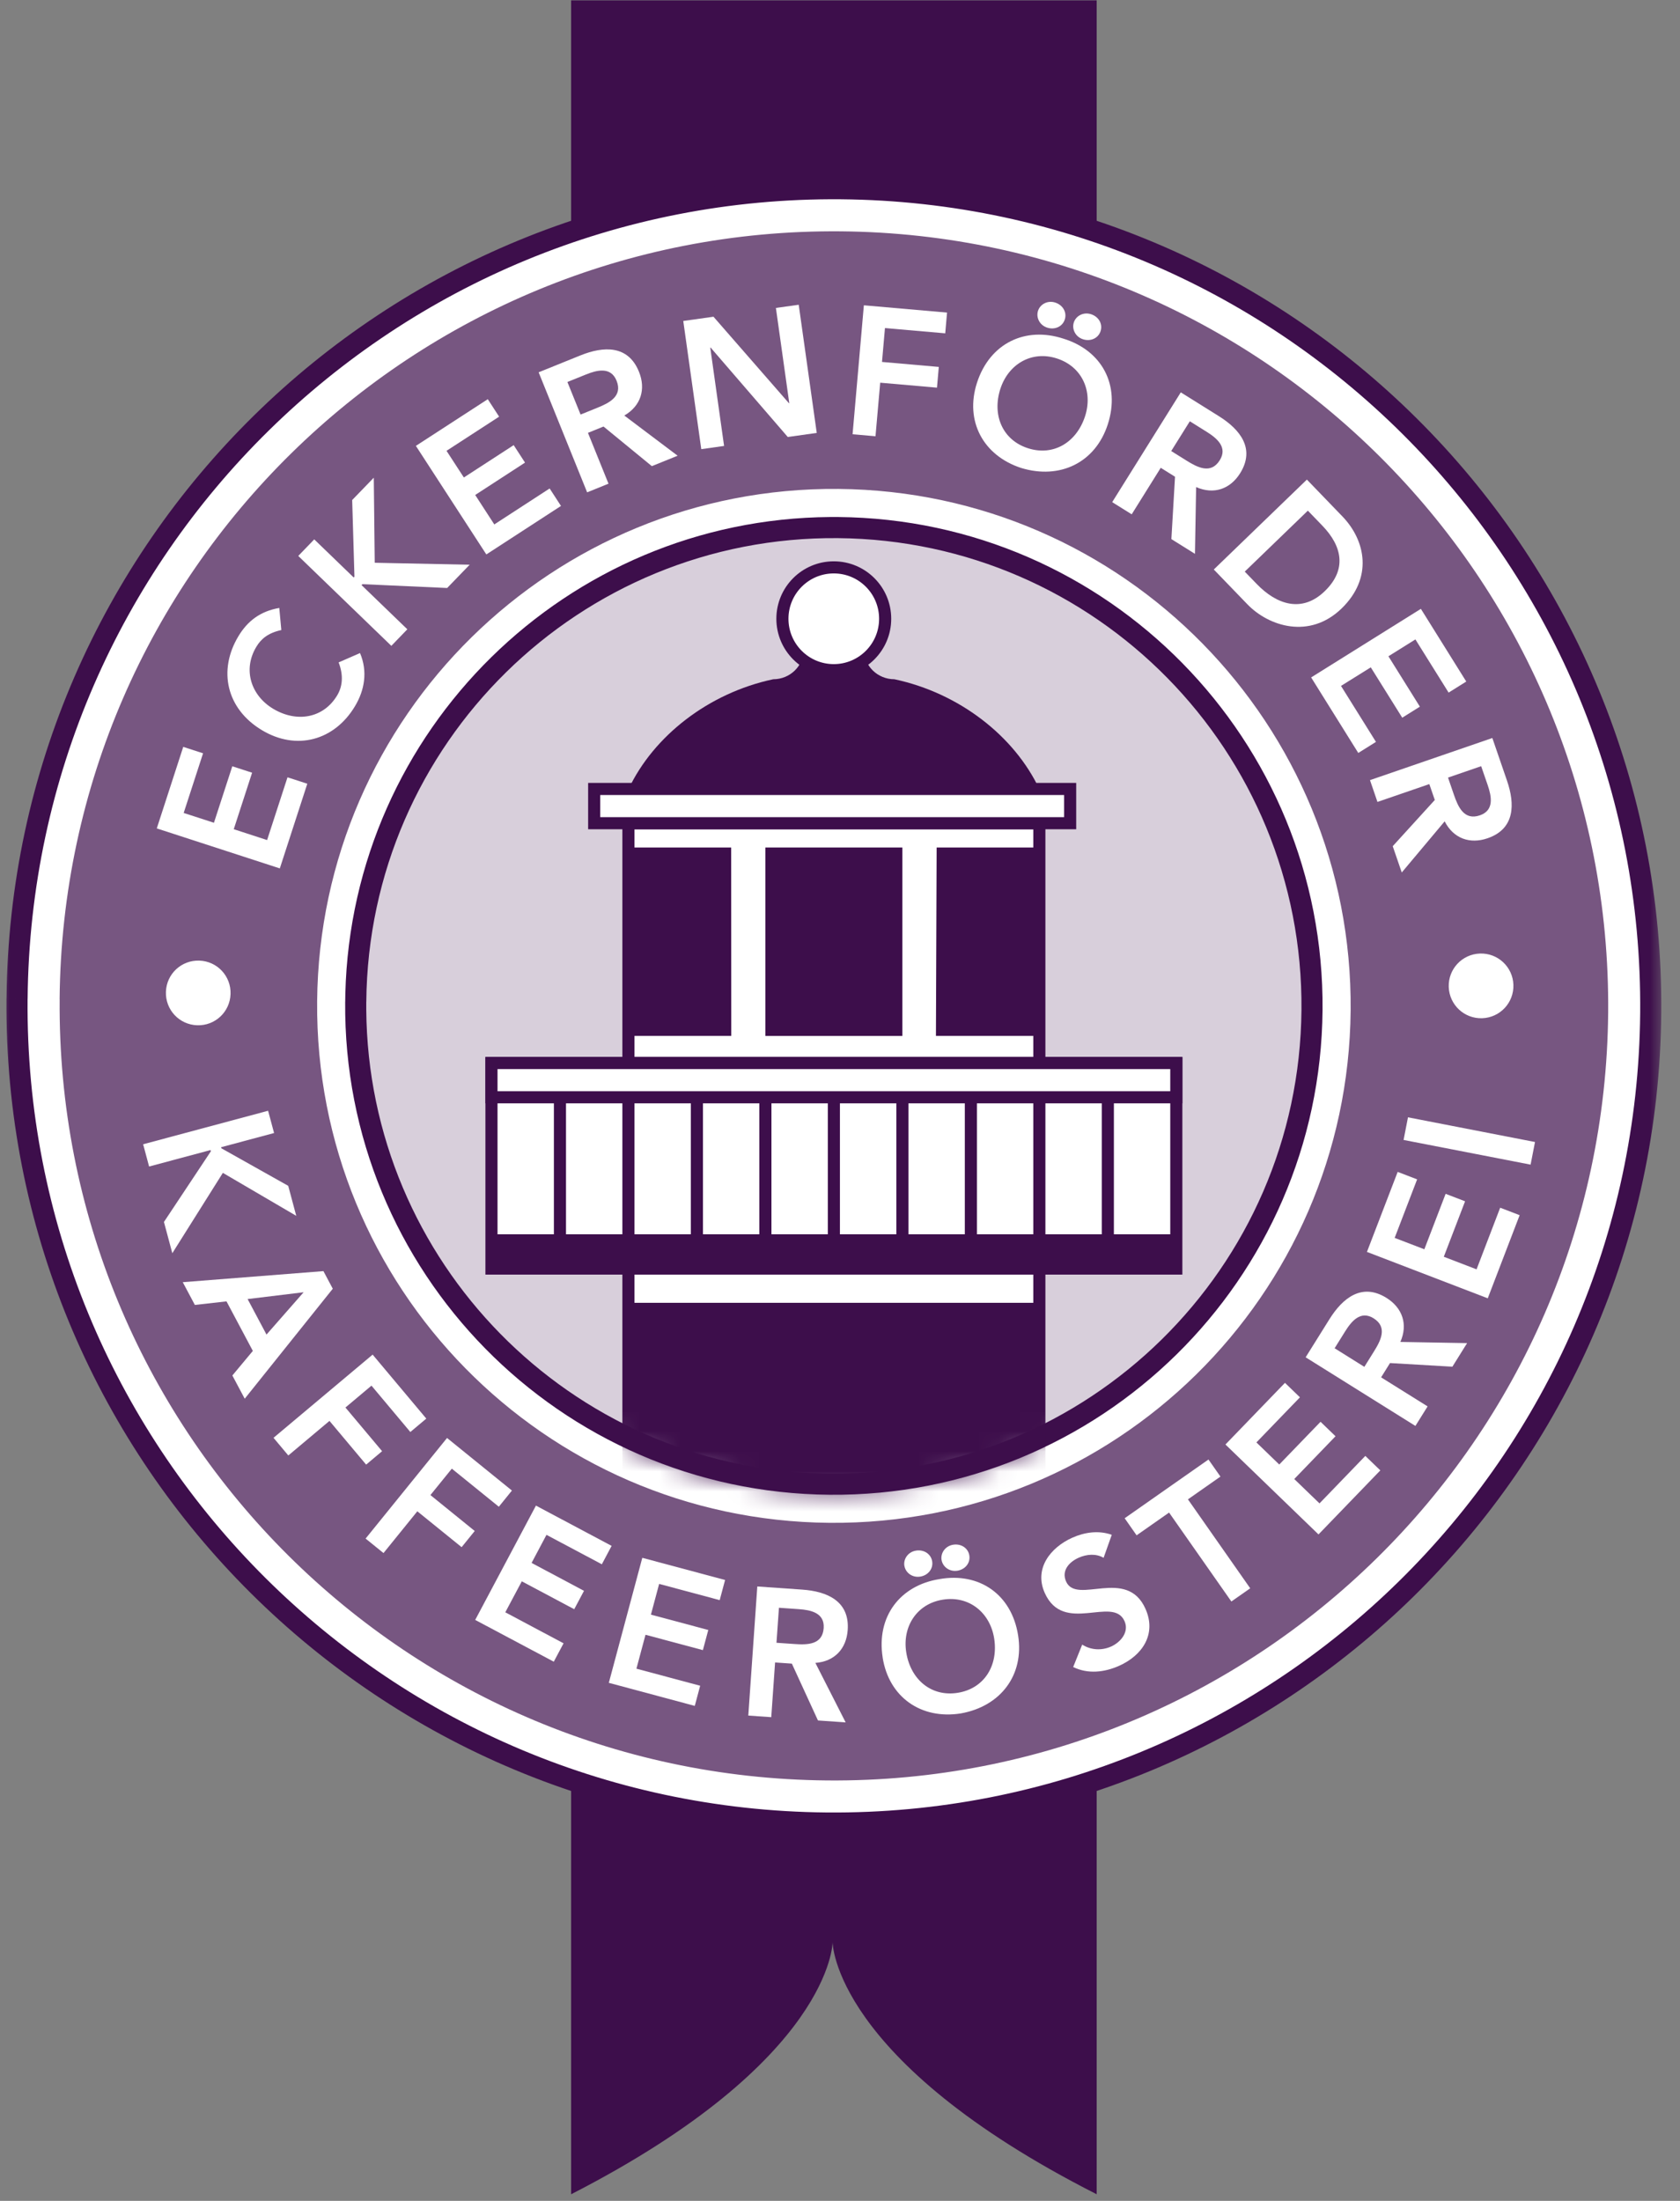
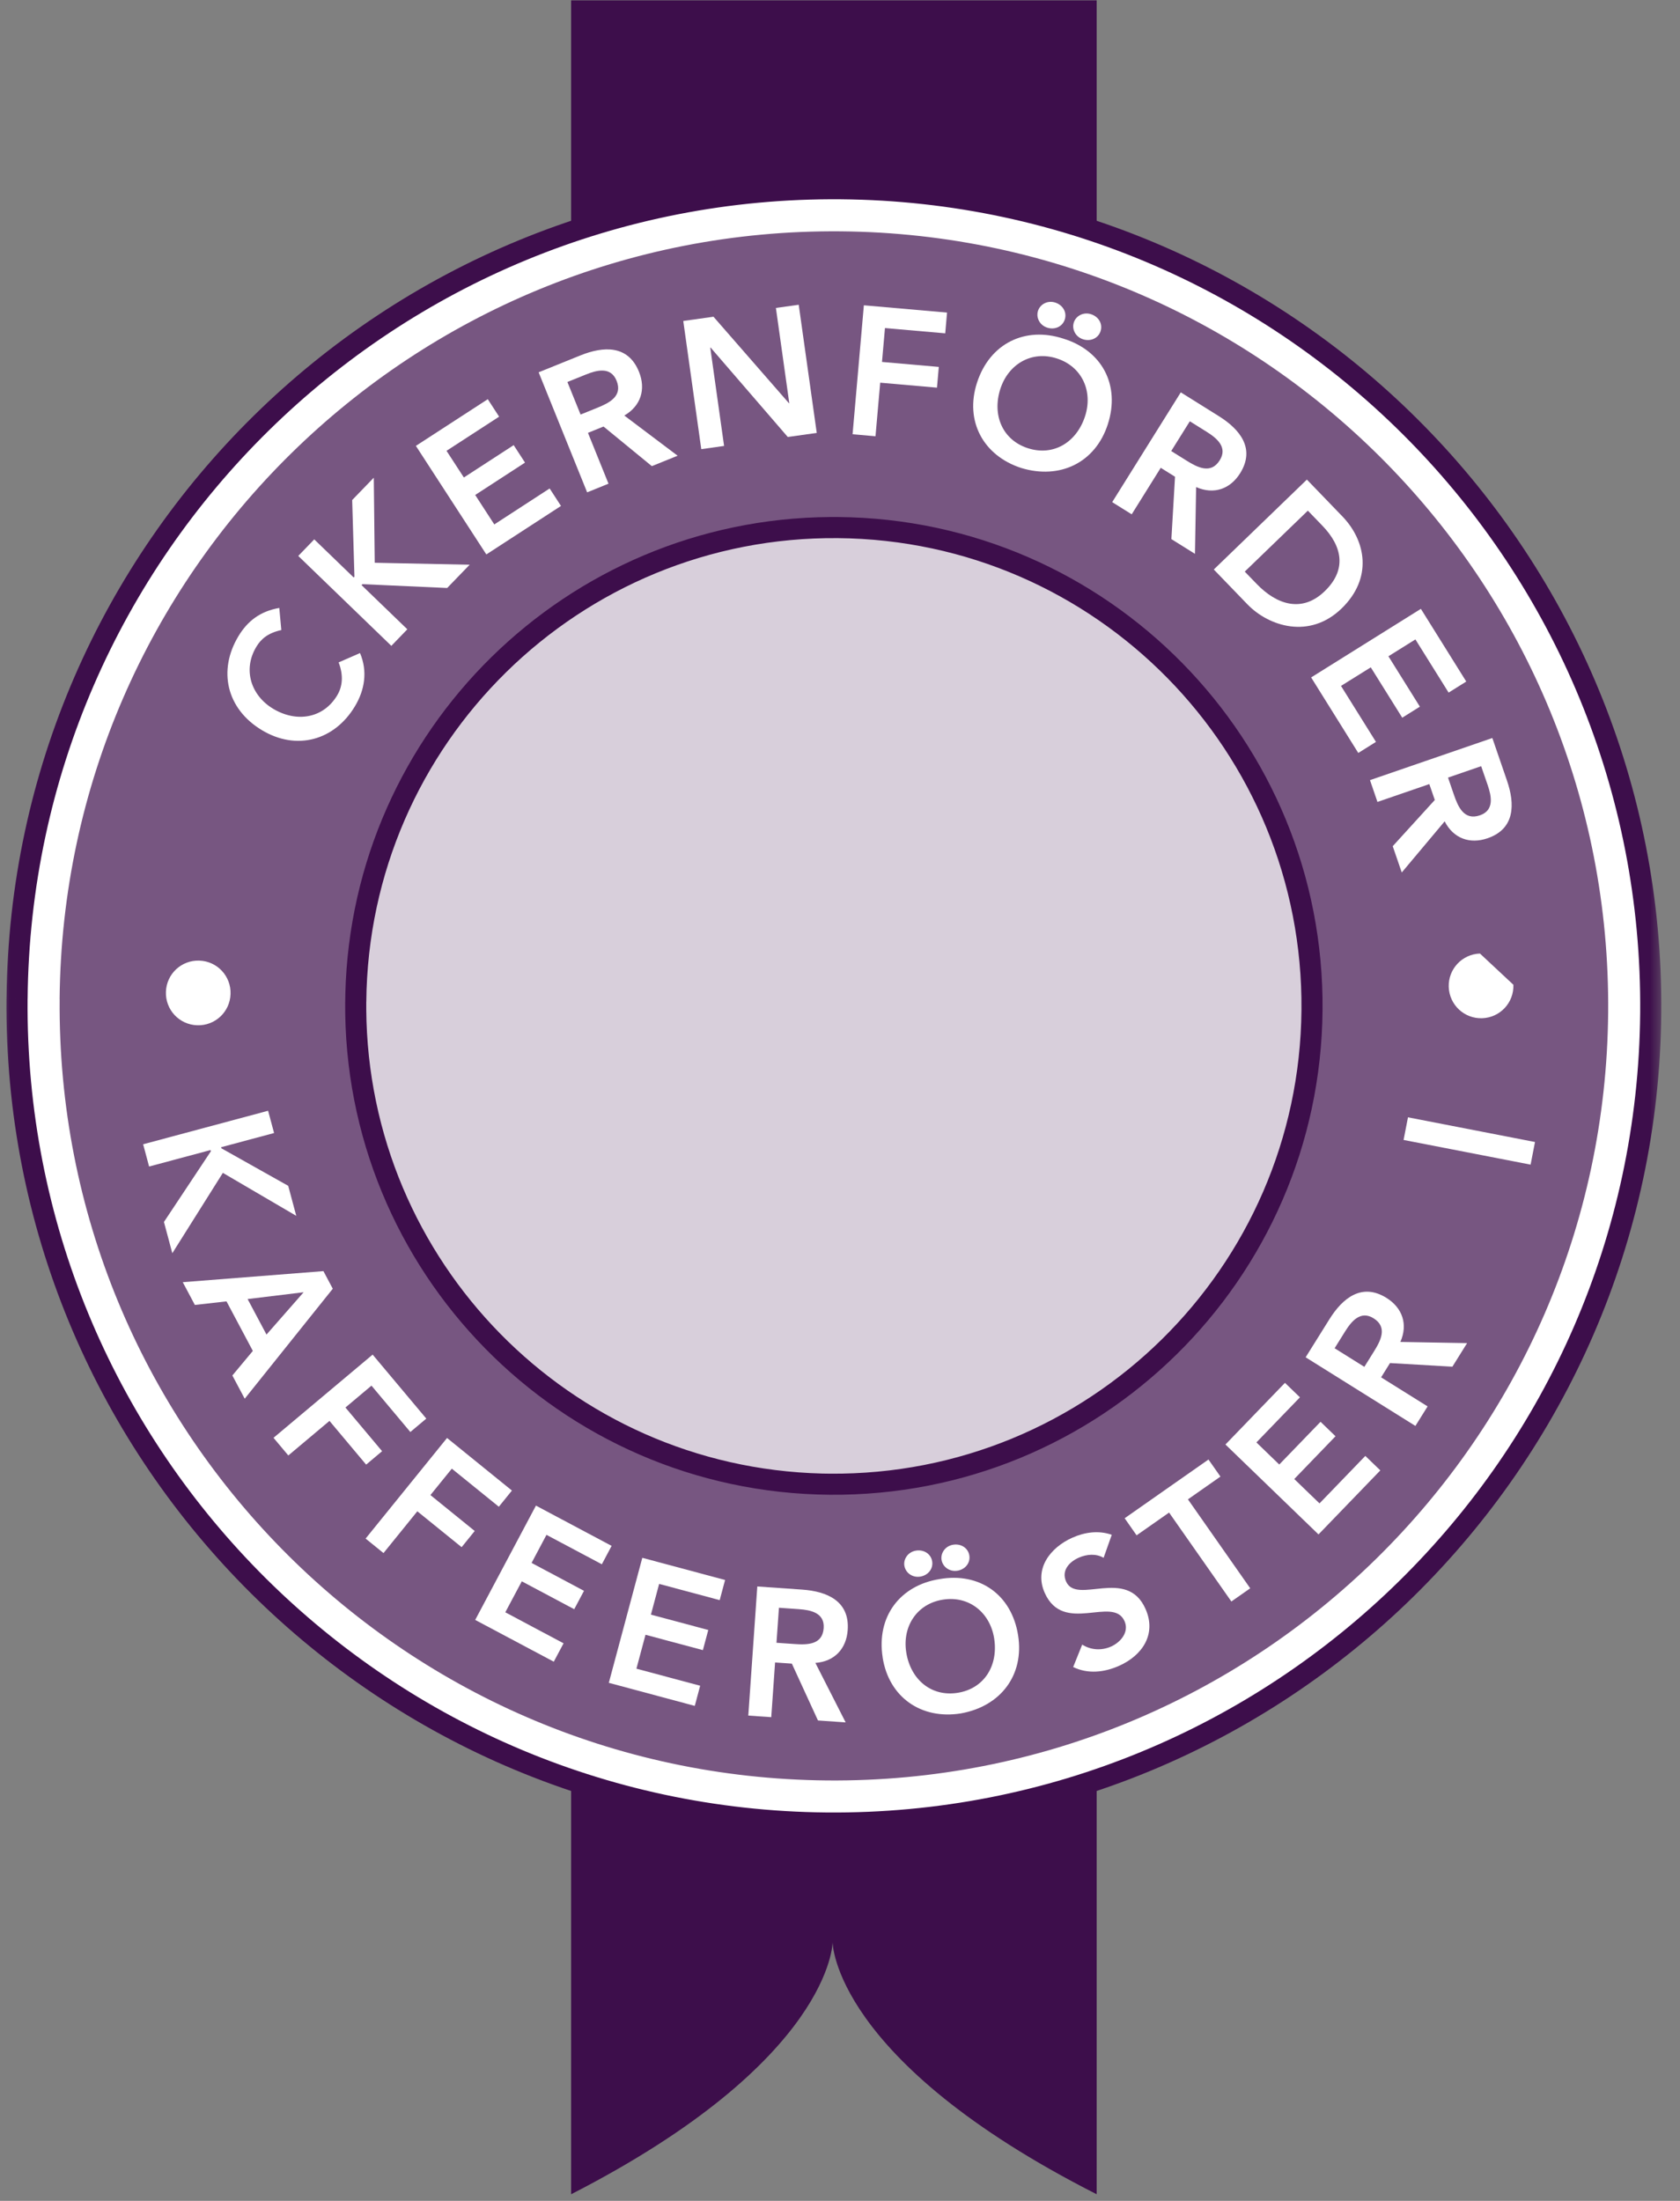
<svg xmlns="http://www.w3.org/2000/svg" xmlns:xlink="http://www.w3.org/1999/xlink" width="84px" height="110px" viewBox="0 0 84 110" version="1.1">
  <rect x="0" y="0" width="84" height="110" fill="#808080" stroke="none" />
  <title>bereich 2/shop/logo_ECK_Kaffeeroesterei</title>
  <defs>
    <polygon id="path-1" points="0 3.39480386e-15 0 110 83.292 110 83.292 3.39480386e-15 0 3.39480386e-15" />
-     <path d="M0.003,24.022 C0.119,10.639 11.063,-0.115 24.446,0.001 C37.828,0.117 48.583,11.061 48.467,24.444 C48.35,37.828 37.406,48.581 24.022,48.465 C10.639,48.349 -0.115,37.404 0.001,24.022 L0.003,24.022 Z" id="path-3" />
  </defs>
  <g id="bereich-2/shop/logo_ECK_Kaffeeroesterei" stroke="none" stroke-width="1" fill="none" fill-rule="evenodd">
    <g id="ngd_logoset_GB2_Produktmarke_Kafferoesterei_RGB-Copy-2" transform="translate(0, 0)">
      <g id="Group-2">
        <path d="M28.555,0.019 L54.834,0.019 L54.834,109.669 C41.63,102.972 41.63,97.07 41.63,97.07 C41.63,97.07 41.63,102.972 28.555,109.67 L28.555,0.019" id="Path" fill="#3D0E4B" fill-rule="nonzero" />
        <path d="M0.854,49.918 C1.051,27.362 19.495,9.237 42.051,9.433 C64.606,9.63 82.732,28.074 82.536,50.63 C82.338,73.186 63.895,91.311 41.337,91.115 C18.781,90.918 0.656,72.474 0.852,49.918" id="Path" fill="#FFFFFF" fill-rule="nonzero" />
        <g id="Clipped">
          <mask id="mask-2" fill="white">
            <use xlink:href="#path-1" />
          </mask>
          <g id="Path" />
          <path d="M41.371,8.905 L42.055,8.906 C64.902,9.106 83.261,27.788 83.063,50.635 C82.863,73.482 64.181,91.841 41.333,91.642 C18.486,91.442 0.126,72.76 0.325,49.913 L1.379,49.923 C1.186,72.187 19.077,90.393 41.342,90.588 C63.608,90.781 81.814,72.89 82.009,50.625 C82.202,28.361 64.311,10.155 42.046,9.96 C19.781,9.767 1.576,27.658 1.381,49.923 L0.327,49.913 C0.527,27.066 19.208,8.707 42.055,8.906 L41.371,8.905 Z" id="Path" fill="#3D0E4B" fill-rule="nonzero" mask="url(#mask-2)" />
        </g>
        <path d="M2.981,49.937 C3.168,28.557 20.651,11.376 42.033,11.562 C63.414,11.749 80.594,29.232 80.408,50.612 C80.222,71.993 62.738,89.174 41.358,88.987 C19.977,88.801 2.797,71.318 2.983,49.937" id="Path" fill="#775681" fill-rule="nonzero" />
-         <path d="M15.857,50.049 C15.982,35.779 27.65,24.312 41.92,24.437 C56.19,24.561 67.656,36.23 67.532,50.499 C67.408,64.769 55.739,76.236 41.469,76.111 C27.2,75.987 15.733,64.318 15.857,50.049" id="Path" fill="#FFFFFF" fill-rule="nonzero" />
        <path d="M17.788,50.066 C17.902,36.862 28.7,26.252 41.903,26.368 C55.107,26.483 65.717,37.281 65.6,50.483 C65.486,63.688 54.688,74.297 41.484,74.181 C28.28,74.066 17.67,63.269 17.786,50.066" id="Path" fill="#D8CFDB" fill-rule="nonzero" />
        <path d="M41.503,25.841 L41.907,25.841 C55.402,25.959 66.246,36.994 66.127,50.488 C66.01,63.983 54.974,74.827 41.479,74.708 C27.984,74.591 17.14,63.555 17.259,50.06 L17.261,50.06 L17.267,49.658 C17.595,36.485 28.328,25.939 41.503,25.841 Z M41.898,26.896 C28.986,26.782 18.427,37.158 18.315,50.071 L18.313,50.071 L18.313,50.456 C18.406,63.064 28.498,73.334 41.102,73.648 L41.488,73.654 C54.401,73.768 64.961,63.392 65.073,50.479 C65.187,37.567 54.811,27.008 41.898,26.896 Z" id="Path" fill="#3D0E4B" fill-rule="nonzero" />
        <path d="M9.855,51.243 C10.75,51.275 11.497,50.579 11.527,49.684 C11.559,48.789 10.863,48.042 9.968,48.012 C9.073,47.98 8.326,48.676 8.296,49.571 C8.264,50.466 8.961,51.213 9.855,51.243" id="Path" fill="#FFFFFF" fill-rule="nonzero" />
-         <polyline id="Path" fill="#FFFFFF" fill-rule="nonzero" points="13.991 43.403 15.365 39.171 14.375 38.85 13.355 41.987 11.688 41.444 12.605 38.62 11.615 38.299 10.697 41.122 9.184 40.632 10.153 37.65 9.162 37.329 7.839 41.404 13.991 43.403" />
        <path d="M13.964,30.385 C13,30.552 12.371,31.049 11.919,31.801 C10.893,33.508 11.319,35.427 13.096,36.494 C14.827,37.534 16.721,37.009 17.746,35.301 C18.235,34.487 18.39,33.556 18.001,32.64 L16.932,33.107 C17.181,33.756 17.127,34.311 16.858,34.757 C16.171,35.9 14.837,36.133 13.653,35.422 C12.55,34.758 12.128,33.471 12.816,32.328 C13.046,31.944 13.389,31.638 14.066,31.49 L13.964,30.383" id="Path" fill="#FFFFFF" fill-rule="nonzero" />
        <polyline id="Path" fill="#FFFFFF" fill-rule="nonzero" points="19.567 32.28 20.366 31.452 18.077 29.243 18.122 29.197 22.358 29.388 23.483 28.225 18.737 28.127 18.689 23.876 17.609 24.992 17.722 28.823 17.684 28.862 15.712 26.958 14.913 27.786 19.567 32.28" />
        <polyline id="Path" fill="#FFFFFF" fill-rule="nonzero" points="24.317 27.711 28.049 25.287 27.482 24.414 24.715 26.211 23.76 24.739 26.251 23.121 25.684 22.248 23.193 23.865 22.326 22.532 24.956 20.825 24.389 19.952 20.794 22.285 24.317 27.711" />
        <path d="M29.358,24.607 L30.425,24.175 L29.398,21.634 L30.176,21.318 L32.592,23.298 L33.881,22.777 L31.216,20.769 C32.054,20.282 32.298,19.445 31.949,18.581 C31.404,17.233 30.17,17.299 29.017,17.765 L26.932,18.608 L29.356,24.605 L29.356,24.605 L29.358,24.607 Z M29.028,20.718 L28.37,19.092 L29.294,18.719 C29.845,18.496 30.539,18.315 30.828,19.027 C31.143,19.805 30.46,20.141 29.858,20.384 L29.028,20.72" id="Shape" fill="#FFFFFF" />
        <polyline id="Path" fill="#FFFFFF" points="35.064 22.449 36.204 22.288 35.513 17.375 35.531 17.372 39.389 21.841 40.837 21.637 39.936 15.232 38.795 15.391 39.464 20.151 39.447 20.153 35.674 15.83 34.163 16.042 35.064 22.449" />
        <polyline id="Path" fill="#FFFFFF" fill-rule="nonzero" points="42.629 21.704 43.775 21.804 44.01 19.127 46.849 19.375 46.94 18.339 44.1 18.09 44.248 16.397 47.262 16.66 47.352 15.623 43.193 15.259 42.629 21.704" />
        <path d="M48.851,19.125 C48.227,21.046 49.165,22.772 51.058,23.389 C52.99,23.978 54.764,23.132 55.389,21.212 C56.029,19.238 55.092,17.512 53.161,16.923 C51.265,16.307 49.493,17.152 48.851,19.125 M50.02,19.43 C50.418,18.205 51.578,17.504 52.847,17.917 C54.124,18.332 54.651,19.579 54.253,20.804 C53.826,22.116 52.667,22.815 51.39,22.4 C50.12,21.987 49.595,20.74 50.02,19.428 M51.901,15.534 C51.794,15.864 51.976,16.251 52.358,16.375 C52.74,16.499 53.124,16.326 53.239,15.969 C53.355,15.612 53.146,15.247 52.764,15.123 C52.382,14.999 52.008,15.204 51.901,15.534 M53.691,16.115 C53.584,16.445 53.766,16.832 54.148,16.956 C54.53,17.08 54.914,16.907 55.029,16.55 C55.145,16.193 54.936,15.829 54.554,15.705 C54.172,15.58 53.798,15.786 53.691,16.115" id="Shape" fill="#FFFFFF" />
        <path d="M55.608,25.096 L56.585,25.706 L58.037,23.381 L58.751,23.827 L58.569,26.945 L59.748,27.681 L59.806,24.344 C60.693,24.736 61.514,24.441 62.007,23.652 C62.777,22.419 61.998,21.459 60.945,20.801 L59.039,19.61 L55.61,25.096 L55.61,25.096 L55.608,25.096 Z M58.561,22.543 L59.491,21.056 L60.335,21.583 C60.838,21.898 61.394,22.352 60.988,23.003 C60.542,23.717 59.87,23.36 59.321,23.018 L58.561,22.543" id="Shape" fill="#FFFFFF" />
        <path d="M60.69,28.464 L62.366,30.2 C63.445,31.318 65.482,31.954 67.073,30.418 C68.65,28.896 68.297,27.028 67.115,25.805 L65.344,23.97 L60.69,28.464 L60.69,28.464 L60.69,28.464 Z M62.238,28.569 L65.393,25.523 L66.123,26.279 C67.1,27.292 67.365,28.46 66.234,29.55 C65.103,30.643 63.837,30.226 62.836,29.187 L62.238,28.569" id="Shape" fill="#FFFFFF" />
        <polyline id="Path" fill="#FFFFFF" fill-rule="nonzero" points="65.557 33.858 67.914 37.633 68.798 37.08 67.05 34.282 68.539 33.354 70.112 35.871 70.994 35.319 69.421 32.801 70.77 31.958 72.431 34.616 73.313 34.064 71.044 30.43 65.557 33.858" />
        <path d="M68.499,38.991 L68.873,40.081 L71.466,39.189 L71.74,39.983 L69.636,42.293 L70.088,43.607 L72.233,41.051 C72.675,41.914 73.499,42.2 74.38,41.896 C75.755,41.423 75.753,40.186 75.348,39.012 L74.617,36.886 L68.5,38.991 L68.5,38.991 L68.499,38.991 Z M72.399,38.865 L74.058,38.294 L74.383,39.235 C74.576,39.797 74.723,40.499 73.996,40.75 C73.202,41.023 72.902,40.324 72.692,39.711 L72.401,38.864" id="Shape" fill="#FFFFFF" />
-         <path d="M73.998,47.658 C73.103,47.69 72.407,48.435 72.437,49.33 C72.469,50.225 73.214,50.921 74.109,50.891 C75.004,50.859 75.7,50.114 75.67,49.219 C75.638,48.324 74.891,47.628 73.998,47.658" id="Path" fill="#FFFFFF" fill-rule="nonzero" />
+         <path d="M73.998,47.658 C73.103,47.69 72.407,48.435 72.437,49.33 C72.469,50.225 73.214,50.921 74.109,50.891 C75.004,50.859 75.7,50.114 75.67,49.219 " id="Path" fill="#FFFFFF" fill-rule="nonzero" />
        <polyline id="Path" fill="#FFFFFF" fill-rule="nonzero" points="7.157 57.191 7.455 58.303 10.527 57.48 10.543 57.542 8.197 61.074 8.616 62.636 11.143 58.62 14.813 60.768 14.411 59.268 11.07 57.392 11.056 57.338 13.704 56.629 13.405 55.516 7.157 57.191" />
        <path d="M9.138,64.084 L9.743,65.221 L11.325,65.043 L12.642,67.519 L11.618,68.747 L12.236,69.908 L16.639,64.411 L16.171,63.531 L9.138,64.084 L9.138,64.084 L9.138,64.084 Z M12.381,64.927 L15.181,64.587 L13.325,66.702 L12.381,64.928 L12.381,64.928 L12.381,64.927 Z" id="Shape" fill="#FFFFFF" />
        <polyline id="Path" fill="#FFFFFF" fill-rule="nonzero" points="13.676 71.862 14.416 72.745 16.474 71.017 18.307 73.202 19.105 72.531 17.272 70.348 18.574 69.255 20.517 71.572 21.315 70.902 18.632 67.704 13.676 71.862" />
        <polyline id="Path" fill="#FFFFFF" fill-rule="nonzero" points="18.28 76.898 19.175 77.623 20.866 75.535 23.081 77.328 23.736 76.519 21.521 74.724 22.591 73.404 24.942 75.307 25.596 74.498 22.352 71.87 18.28 76.898" />
        <polyline id="Path" fill="#FFFFFF" fill-rule="nonzero" points="23.76 80.964 27.689 83.052 28.178 82.133 25.265 80.583 26.09 79.035 28.711 80.429 29.2 79.51 26.579 78.115 27.324 76.712 30.092 78.183 30.581 77.263 26.797 75.251 23.76 80.964" />
        <polyline id="Path" fill="#FFFFFF" fill-rule="nonzero" points="30.441 84.108 34.739 85.261 35.008 84.254 31.821 83.401 32.275 81.706 35.144 82.474 35.414 81.467 32.546 80.7 32.957 79.164 35.985 79.975 36.254 78.968 32.115 77.86 30.441 84.108" />
        <path d="M37.415,85.745 L38.563,85.825 L38.754,83.09 L39.593,83.149 L40.898,85.989 L42.283,86.086 L40.769,83.112 C41.735,83.042 42.321,82.397 42.385,81.467 C42.487,80.018 41.348,79.535 40.108,79.449 L37.865,79.292 L37.415,85.745 L37.415,85.745 L37.415,85.745 Z M38.824,82.106 L38.947,80.356 L39.94,80.426 C40.533,80.467 41.237,80.607 41.184,81.373 C41.125,82.213 40.366,82.214 39.718,82.168 L38.824,82.106" id="Shape" fill="#FFFFFF" />
        <path d="M44.132,82.843 C44.448,84.837 46.067,85.95 48.036,85.638 C50.025,85.286 51.221,83.727 50.905,81.733 C50.581,79.685 48.961,78.572 46.973,78.924 C45.007,79.236 43.81,80.794 44.134,82.843 M45.312,82.582 C45.11,81.31 45.827,80.16 47.144,79.951 C48.47,79.741 49.506,80.614 49.708,81.886 C49.923,83.249 49.208,84.399 47.881,84.608 C46.564,84.816 45.527,83.944 45.312,82.582 M45.22,78.258 C45.274,78.601 45.612,78.862 46.008,78.8 C46.405,78.738 46.668,78.408 46.609,78.038 C46.55,77.669 46.199,77.436 45.801,77.5 C45.405,77.562 45.164,77.916 45.218,78.258 M47.078,77.964 C47.133,78.306 47.47,78.567 47.867,78.505 C48.263,78.443 48.526,78.113 48.467,77.744 C48.408,77.374 48.058,77.143 47.66,77.205 C47.263,77.268 47.023,77.621 47.077,77.964" id="Shape" fill="#FFFFFF" />
        <path d="M55.586,76.709 C54.933,76.479 54.237,76.578 53.619,76.853 C52.525,77.341 51.694,78.392 52.235,79.61 C53.175,81.722 55.65,79.73 56.226,81.024 C56.468,81.568 56.035,82.079 55.553,82.295 C55.084,82.504 54.543,82.475 54.11,82.198 L53.659,83.319 C54.4,83.679 55.218,83.585 55.952,83.259 C57.113,82.743 57.84,81.679 57.274,80.41 C56.338,78.306 53.834,80.231 53.305,79.045 C53.063,78.502 53.452,78.07 53.936,77.854 C54.345,77.672 54.812,77.643 55.18,77.86 L55.588,76.709" id="Path" fill="#FFFFFF" fill-rule="nonzero" />
        <polyline id="Path" fill="#FFFFFF" fill-rule="nonzero" points="61.568 80.043 62.511 79.384 59.397 74.938 61.022 73.8 60.424 72.947 56.233 75.882 56.83 76.736 58.454 75.599 61.568 80.043" />
        <polyline id="Path" fill="#FFFFFF" fill-rule="nonzero" points="65.925 76.691 69.016 73.49 68.266 72.767 65.975 75.14 64.713 73.922 66.776 71.784 66.027 71.061 63.963 73.197 62.82 72.093 64.997 69.838 64.248 69.115 61.272 72.197 65.925 76.691" />
        <path d="M70.77,71.268 L71.38,70.292 L69.055,68.84 L69.501,68.126 L72.619,68.308 L73.355,67.129 L70.018,67.07 C70.41,66.185 70.115,65.363 69.324,64.869 C68.091,64.1 67.131,64.879 66.473,65.932 L65.282,67.838 L70.768,71.267 L70.768,71.267 L70.77,71.268 Z M68.218,68.316 L66.731,67.386 L67.258,66.541 C67.573,66.038 68.027,65.482 68.679,65.889 C69.392,66.334 69.035,67.007 68.691,67.556 L68.217,68.316" id="Shape" fill="#FFFFFF" />
-         <polyline id="Path" fill="#FFFFFF" fill-rule="nonzero" points="74.388 64.89 75.982 60.735 75.009 60.362 73.828 63.442 72.19 62.813 73.254 60.041 72.281 59.668 71.217 62.439 69.733 61.87 70.856 58.945 69.884 58.571 68.347 62.571 74.388 64.89" />
        <polyline id="Path" fill="#FFFFFF" fill-rule="nonzero" points="76.53 58.209 76.75 57.078 70.399 55.844 70.179 56.975 76.53 58.209" />
      </g>
      <g id="Clipped" transform="translate(17.46, 26.041)">
        <mask id="mask-4" fill="white">
          <use xlink:href="#path-3" />
        </mask>
        <g id="Path" />
        <g id="Group" mask="url(#mask-4)" fill-rule="nonzero">
          <g transform="translate(6.811, 2.014)">
            <rect id="Rectangle" fill="#FFFFFF" x="7.151" y="35.188" width="20.546" height="13.696" />
            <path d="M27.999,35.045 L27.999,48.754 L6.848,48.754 L6.848,35.045 L27.999,35.045 Z M27.394,35.65 L7.453,35.65 L7.453,49.741 L27.394,49.741 L27.394,35.65 Z" id="Rectangle" fill="#3D0E4B" />
            <rect id="Rectangle" fill="#3D0E4B" x="7.151" y="37.06" width="20.546" height="23.97" />
            <rect id="Rectangle" fill="#FFFFFF" x="7.151" y="13.089" width="20.546" height="17.109" />
            <path d="M27.999,12.787 L27.999,30.501 L6.848,30.501 L6.848,12.787 L27.999,12.787 Z M27.394,13.392 L7.453,13.392 L7.453,29.896 L27.394,29.896 L27.394,13.392 Z" id="Rectangle" fill="#3D0E4B" />
            <rect id="Rectangle" fill="#3D0E4B" x="13.999" y="14.303" width="6.848" height="9.417" />
            <polygon id="Path" fill="#3D0E4B" points="22.561 14.303 27.697 14.303 27.697 23.718 22.526 23.718" />
            <polygon id="Path" fill="#3D0E4B" points="7.151 14.303 12.287 14.303 12.292 23.718 7.151 23.718" />
            <rect id="Rectangle" fill="#FFFFFF" x="0.303" y="25.075" width="34.242" height="10.272" />
            <path d="M34.847,24.773 L34.847,35.65 L0,35.65 L0,24.773 L34.847,24.773 Z M34.242,25.378 L0.605,25.378 L0.605,35.045 L34.242,35.045 L34.242,25.378 Z" id="Rectangle" fill="#3D0E4B" />
            <rect id="Rectangle" fill="#3D0E4B" x="0.303" y="33.635" width="34.242" height="1.712" />
            <path d="M31.423,25.837 L31.423,34.677 L30.818,34.677 L30.818,25.837 L31.423,25.837 Z M27.999,25.837 L27.999,34.677 L27.394,34.677 L27.394,25.837 L27.999,25.837 Z M24.575,25.837 L24.575,34.677 L23.97,34.677 L23.97,25.837 L24.575,25.837 Z M21.151,25.837 L21.151,34.677 L20.546,34.677 L20.546,25.837 L21.151,25.837 Z M17.725,25.837 L17.725,34.677 L17.12,34.677 L17.12,25.837 L17.725,25.837 Z M14.301,25.837 L14.301,34.677 L13.696,34.677 L13.696,25.837 L14.301,25.837 Z M10.877,25.837 L10.877,34.677 L10.272,34.677 L10.272,25.837 L10.877,25.837 Z M7.453,25.837 L7.453,34.677 L6.848,34.677 L6.848,25.837 L7.453,25.837 Z M4.029,25.837 L4.029,34.677 L3.424,34.677 L3.424,25.837 L4.029,25.837 Z" id="Shape" fill="#3D0E4B" />
            <rect id="Rectangle" fill="#FFFFFF" x="0.303" y="25.075" width="34.242" height="1.712" />
            <path d="M34.847,24.773 L34.847,27.09 L0,27.09 L0,24.773 L0.303,24.773 L34.847,24.773 Z M34.242,25.378 L0.605,25.378 L0.605,26.485 L34.242,26.485 L34.242,25.378 Z" id="Rectangle" fill="#3D0E4B" />
            <path d="M15.912,4.416 C15.912,5.233 15.228,5.894 14.392,5.894 C11.15,6.582 8.407,8.737 7.16,11.377 L27.692,11.377 C26.445,8.735 23.69,6.582 20.447,5.894 C19.611,5.894 18.928,5.233 18.928,4.416 L15.91,4.416 L15.912,4.416 Z" id="Path" fill="#3D0E4B" />
            <rect id="Rectangle" fill="#FFFFFF" x="5.439" y="11.377" width="23.798" height="1.712" />
-             <path d="M29.539,11.075 L29.539,13.392 L5.136,13.392 L5.136,11.075 L5.439,11.075 L29.539,11.075 Z M28.934,11.68 L5.741,11.68 L5.741,12.787 L28.934,12.787 L28.934,11.68 Z" id="Rectangle" fill="#3D0E4B" />
            <path d="M14.849,2.871 C14.849,1.452 15.999,0.303 17.418,0.303 C18.837,0.303 19.987,1.452 19.987,2.871 C19.987,4.29 18.837,5.44 17.418,5.44 C15.999,5.44 14.849,4.29 14.849,2.871 L14.849,2.871 Z" id="Path" fill="#FFFFFF" />
            <path d="M17.418,0 C19.004,0 20.29,1.285 20.29,2.871 C20.29,4.458 19.004,5.743 17.418,5.743 C15.832,5.743 14.547,4.458 14.547,2.871 C14.547,1.285 15.832,0 17.418,0 Z M17.418,0.605 C16.166,0.605 15.152,1.62 15.152,2.871 C15.152,4.123 16.166,5.138 17.418,5.138 C18.67,5.138 19.684,4.123 19.684,2.871 C19.684,1.62 18.67,0.605 17.418,0.605 Z" id="Path" fill="#3D0E4B" />
          </g>
        </g>
      </g>
    </g>
  </g>
</svg>